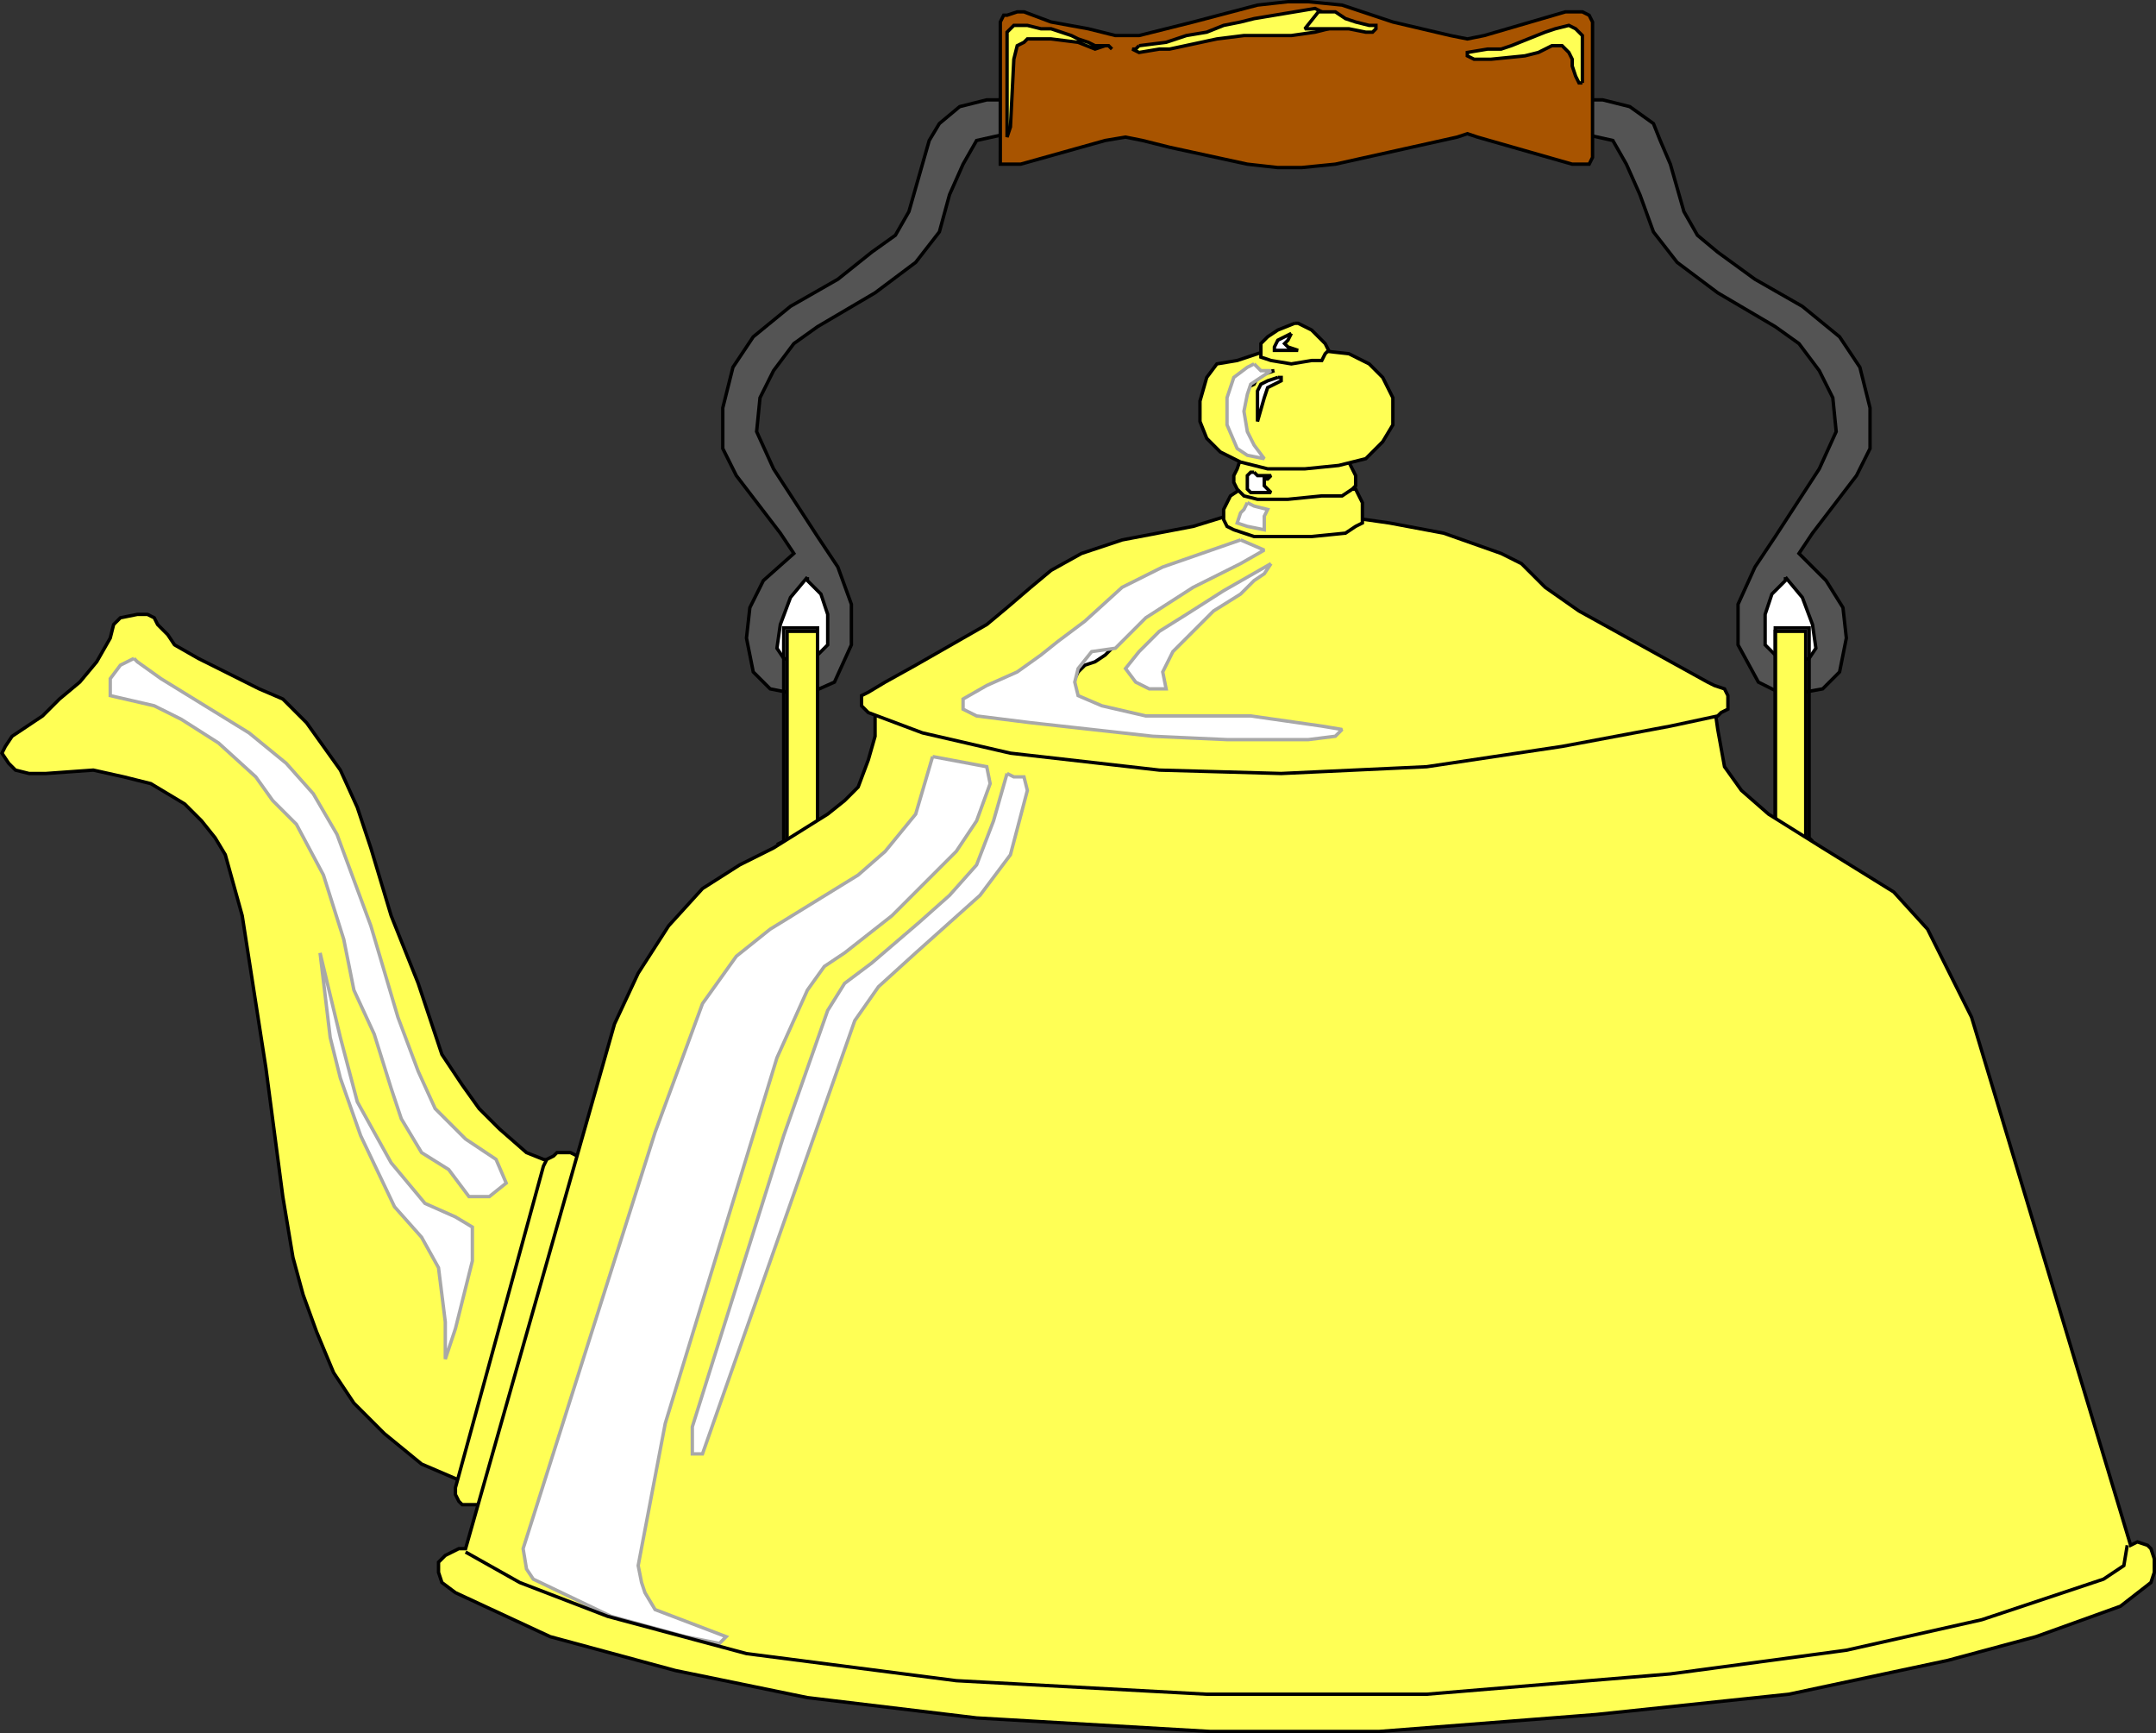
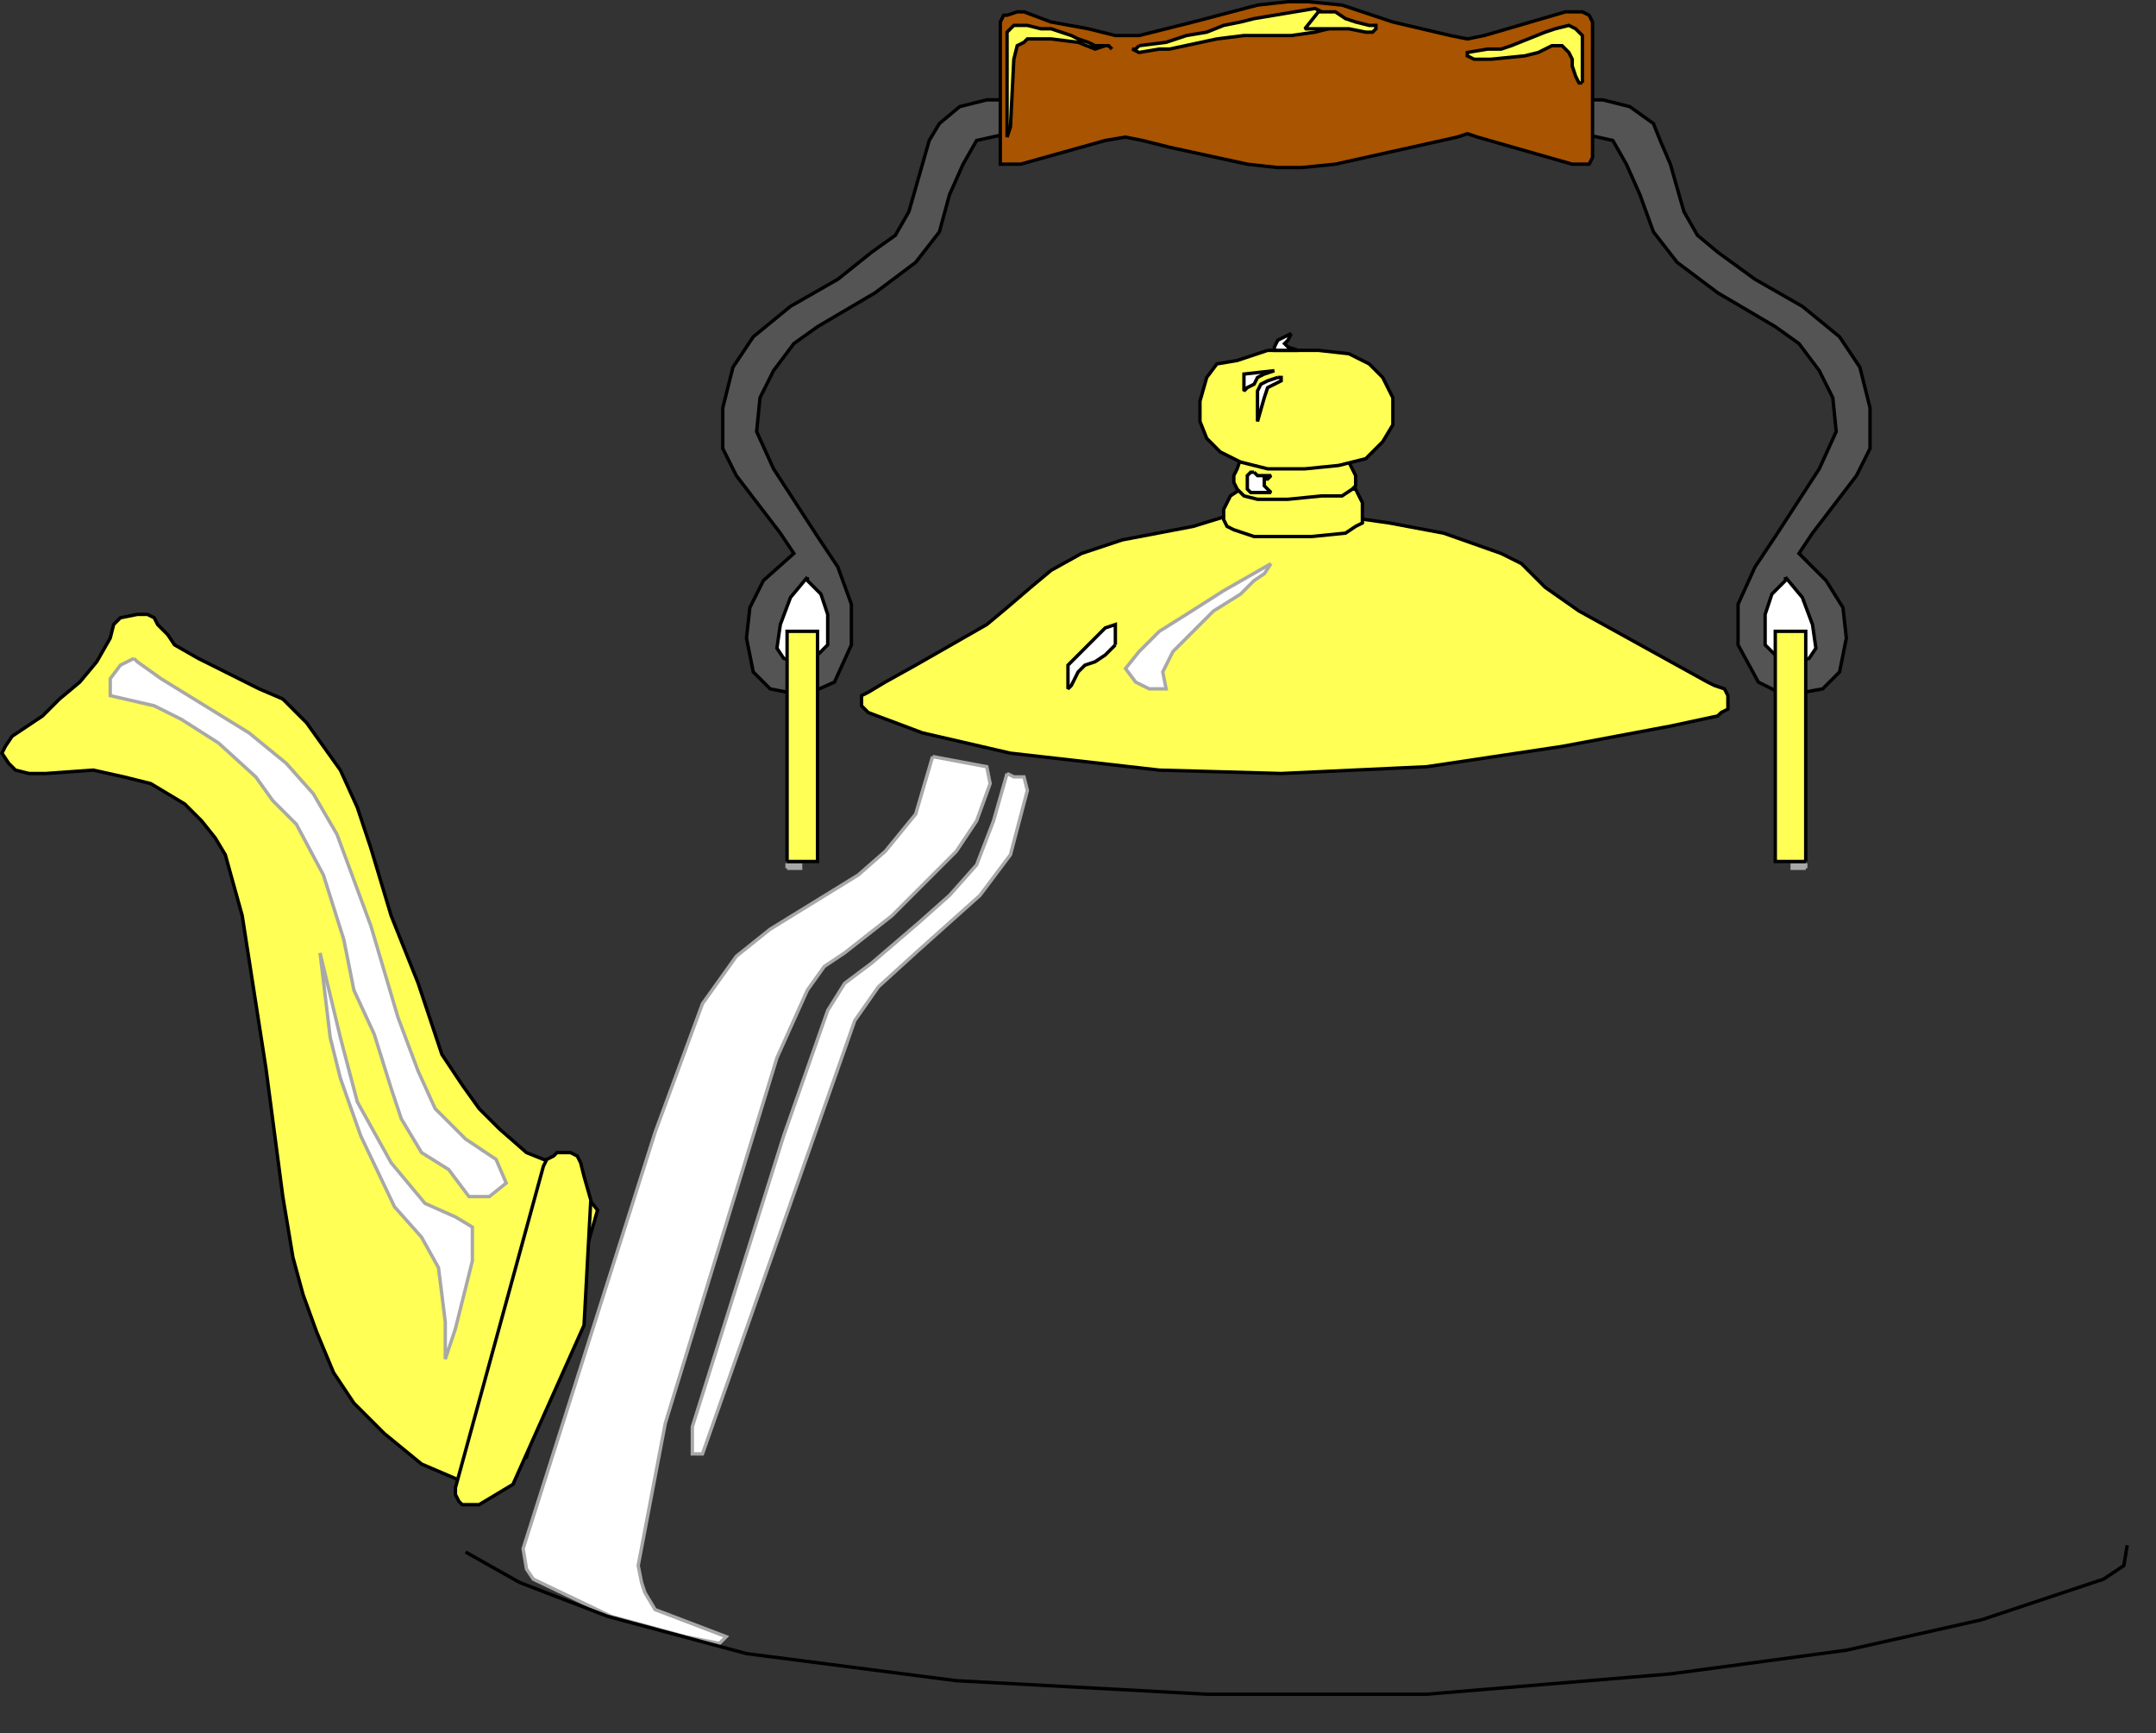
<svg xmlns="http://www.w3.org/2000/svg" width="637.077" height="512" version="1.2">
  <rect width="100%" height="100%" fill="#333333" stroke="none" />
  <g fill="none" stroke="#000" fill-rule="evenodd" stroke-miterlimit="2" font-family="'Sans Serif'" font-size="12.5" font-weight="400">
    <path vector-effect="non-scaling-stroke" d="m165.577 343.5-5-1-5-2-8-7-6-6-5-7-6-9-7-21-8-20-6-20-4-12-5-11-5-7-5-7-7-7-7-3-18-9-7-4-2-3-2-2-1-1-1-2-2-1h-3l-5 1-2 2-1 4-4 7-5 6-6 5-5 5-6 4-3 2-2 3-1 2 2 3 2 2 4 1h5l14-1 9 2 8 2 10 6 5 5 4 5 3 5 5 18 7 45 5 38 3 18 3 11 4 11 5 12 6 9 9 9 11 9 14 6 17-8 21-73-11-14" fill="#ff5" />
    <path vector-effect="non-scaling-stroke" d="M232.577 256.5h4v-1h-4v1" fill="#ff5" stroke="#a8a8a8" />
    <path vector-effect="non-scaling-stroke" d="M304.577 29.5h-13l-8 2-6 5-3 5-2 7-4 14-4 7-7 5-10 8-14 8-11 9-6 9-3 12v12l4 8 13 17 4 6-9 8-4 8-1 9 2 10 5 5 10 2 9-4 5-11v-12l-4-11-6-9-13-20-5-11 1-10 4-8 6-8 7-5 17-10 12-9 7-9 3-11 4-9 4-7 9-2h10l2-5-5-5" fill="#545454" />
    <path vector-effect="non-scaling-stroke" d="m238.577 170.5-5 6-3 8-1 7 2 3 4 1 5-1 4-4v-9l-2-6-4-4v-1" fill="#fff" />
    <path vector-effect="non-scaling-stroke" d="M232.577 254.5h9v-68h-9v68" fill="#ff5" />
    <path vector-effect="non-scaling-stroke" d="M533.577 256.5h-4v-1h4v1" fill="#ff5" stroke="#a8a8a8" />
    <path vector-effect="non-scaling-stroke" d="M460.577 29.5h13l8 2 7 5 2 5 3 7 4 14 4 7 6 5 11 8 14 8 11 9 6 9 3 12v12l-4 8-13 17-4 6 8 8 5 8 1 9-2 10-5 5-11 2-8-4-6-11v-12l5-11 6-9 13-20 5-11-1-10-4-8-6-8-7-5-17-10-12-9-7-9-4-11-4-9-4-7-9-2h-10l-2-5 5-5" fill="#545454" />
    <path vector-effect="non-scaling-stroke" d="m527.577 170.5 5 6 3 8 1 7-2 3-4 1-5-1-4-4v-9l2-6 4-4v-1" fill="#fff" />
    <path vector-effect="non-scaling-stroke" d="M533.577 254.5h-9v-68h9v68" fill="#ff5" />
    <path vector-effect="non-scaling-stroke" d="m39.577 194.5-4 2-3 4v5l13 3 8 4 11 7 11 10 5 7 7 7 8 15 6 19 3 15 6 13 5 16 3 9 6 10 8 5 6 8h6l5-4-3-7-9-6-9-9-5-11-6-16-8-27-10-27-7-12-8-9-11-9-13-8-13-8-7-5-1-1" fill="#fff" stroke="#a8a8a8" />
    <path vector-effect="non-scaling-stroke" d="m94.577 281.5 6 25 5 19 10 18 10 12 9 4 5 3v10l-3 12-2 8-3 9v-11l-2-16-5-9-8-9-10-21-6-17-3-12-3-25" fill="#fff" stroke="#a8a8a8" />
-     <path vector-effect="non-scaling-stroke" d="M534.577 255.5v-70h-10v62m11 1-1-1m-303 9v-71h10v62m-12 2 2-1" />
    <path vector-effect="non-scaling-stroke" d="m172.577 347.5-1-4-1-2-2-1h-4l-1 1-2 1-1 2-26 95v2l1 2 1 1h5l10-6 21-47 2-37-2-7" fill="#ff5" />
-     <path vector-effect="non-scaling-stroke" d="M258.577 208.5v9l-2 7-3 8-4 4-5 4-16 10-10 5-11 7-10 11-9 14-7 15-44 155h-2l-4 2-2 2v3l1 3 4 3 28 13 37 10 39 8 50 6 69 4h50l64-5 57-6 47-10 26-7 25-9 9-7 1-3v-4l-1-3-1-1-3-1-2 1-47-156-8-16-5-10-10-11-21-13-16-10-8-7-5-7-2-11-1-7-101-17-120 9-27 8" fill="#ff5" />
    <path vector-effect="non-scaling-stroke" d="m275.577 223.5-5 17-9 11-8 7-13 8-13 8-10 8-10 14-14 38-39 123 1 6 2 3 23 11 22 6 10 2 2-2-21-8-3-5-1-3-1-5 8-42 33-108 9-20 5-7 6-4 14-11 10-10 9-9 6-9 4-11-1-5-16-3" fill="#fff" stroke="#a8a8a8" />
    <path vector-effect="non-scaling-stroke" d="m297.577 228.5-4 14-5 13-8 9-9 8-14 12-8 6-5 8-13 37-27 86v8h3l45-128 7-10 11-10 19-17 9-12 5-19-1-4h-3l-2-1" fill="#fff" stroke="#a8a8a8" />
    <path vector-effect="non-scaling-stroke" d="m365.577 151.5-13 4-21 4-12 4-9 5-6 5-7 6-6 5-7 4-14 8-9 5-5 3-2 1v3l1 1 1 1 16 6 26 6 44 5 36 1 43-2 40-6 32-6 14-3 1-1 2-1v-4l-1-2-3-1-2-1-38-21-10-7-5-5-2-2-6-3-17-6-16-3-14-2-31-1" fill="#ff5" />
    <path vector-effect="non-scaling-stroke" d="m366.577 144.5-3 2-1 2-1 2v3l1 2 2 1 6 2h17l10-1 3-2 2-1v-6l-1-2-1-2h-34" fill="#ff5" />
    <path vector-effect="non-scaling-stroke" d="m366.577 135.5-1 3-1 2v2l1 2 2 2 4 1h9l10-1h6l3-2 1-1v-3l-1-2-1-2-4-1h-28" fill="#ff5" />
    <path vector-effect="non-scaling-stroke" d="m374.577 103.5-9 3-6 1-3 4-2 7v6l2 5 4 4 6 3 8 2h11l10-1 8-2 5-5 3-5v-8l-3-6-4-4-6-3-9-1h-15" fill="#ff5" />
-     <path vector-effect="non-scaling-stroke" d="m382.577 95.5-5 2-3 2-2 2v4l3 1 6 1 6-1h3l1-2 1-1-1-2-4-4-4-2h-1" fill="#ff5" />
    <path vector-effect="non-scaling-stroke" d="m329.577 190.5-1 1-2 2-3 2-3 1-2 2-2 4-1 1v-7l11-11 3-1v6" fill="#fff" />
-     <path vector-effect="non-scaling-stroke" d="m366.577 159.5-23 8-12 6-11 10-8 6-5 4-7 5-9 4-7 4v3l4 2 16 2 36 4 22 1h24l8-1 2-2-6-1-21-3h-31l-13-3-7-3-1-4 1-4 4-5 7-1 9-9 14-9 14-7 7-4-7-3" fill="#fff" stroke="#a8a8a8" />
    <path vector-effect="non-scaling-stroke" d="m375.577 166.5-14 8-11 7-8 5-6 6-4 5 3 4 4 2h5l-1-5 3-6 12-12 8-5 4-4 3-2 2-3" fill="#fff" stroke="#a8a8a8" />
    <path vector-effect="non-scaling-stroke" d="M370.577 139.5h-1l-1 1v4l1 1h6l-2-2v-2h1l1-1h-4l-1-1m7-28-3 1-2 1-1 2v9l2-7 1-3 2-1 2-1v-1h-1m-1-2-3 1-2 1-1 2-2 1-1 1v-5l9-1m5-11-4 2-1 2v1h7l-3-1-1-1 1-1 1-2" fill="#fff" />
-     <path vector-effect="non-scaling-stroke" d="m368.577 148.5-1 2-1 1-1 3 3 1 5 1v-4l1-2-4-1-2-1m2-41 2 2h3l-6 4-1 3-1 5 1 6 2 4 3 4-5-1-3-2-3-7v-8l2-6 4-3 2-1" fill="#fff" stroke="#a8a8a8" />
    <path vector-effect="non-scaling-stroke" d="M295.577 44.5v-38l1-2h1l3-1h2l8 3 11 2 8 2h7l16-4 19-5 9-1h6l10 1 15 5 17 4 5 1 5-1 24-7h5l2 1 1 2v40l-1 2h-5l-28-8-3-1-3 1-36 8-10 1h-7l-9-1-23-5-8-2-5-1-6 1-25 7h-6v-4" fill="#a85400" />
    <path vector-effect="non-scaling-stroke" d="M327.577 13.5h-4l-2-1-3-1-2-1-3-1-3-1h-3l-4-1h-4l-1 1-1 1v31l1-3 1-20 1-4 2-1 1-1h7l8 1 5 2 3-1h1l1 1-1-1m140 11v-14l-2-2-2-1-4 1-3 1-5 2-5 2-3 1h-4l-6 1v1l2 1h5l10-1 4-1 4-2h3l1 1 1 1 1 2v2l1 3 1 2h1m-131-11 8-1 6-2 6-1 5-2 5-1 4-1 6-1 12-2 2 1 4 1v3l-2 1-4 1-7 1h-14l-8 1-14 3h-3l-6 1-2-1h1l1-1" fill="#ff5" />
    <path vector-effect="non-scaling-stroke" d="M389.577 3.5h5l3 2 3 1 4 1h2v1l-1 1h-2l-5-1h-13l4-5" fill="#ff5" />
    <path vector-effect="non-scaling-stroke" d="m137.577 458.5 16 9 26 10 41 11 62 8 74 4h65l72-6 52-7 40-9 36-12 6-4 1-6" />
  </g>
</svg>